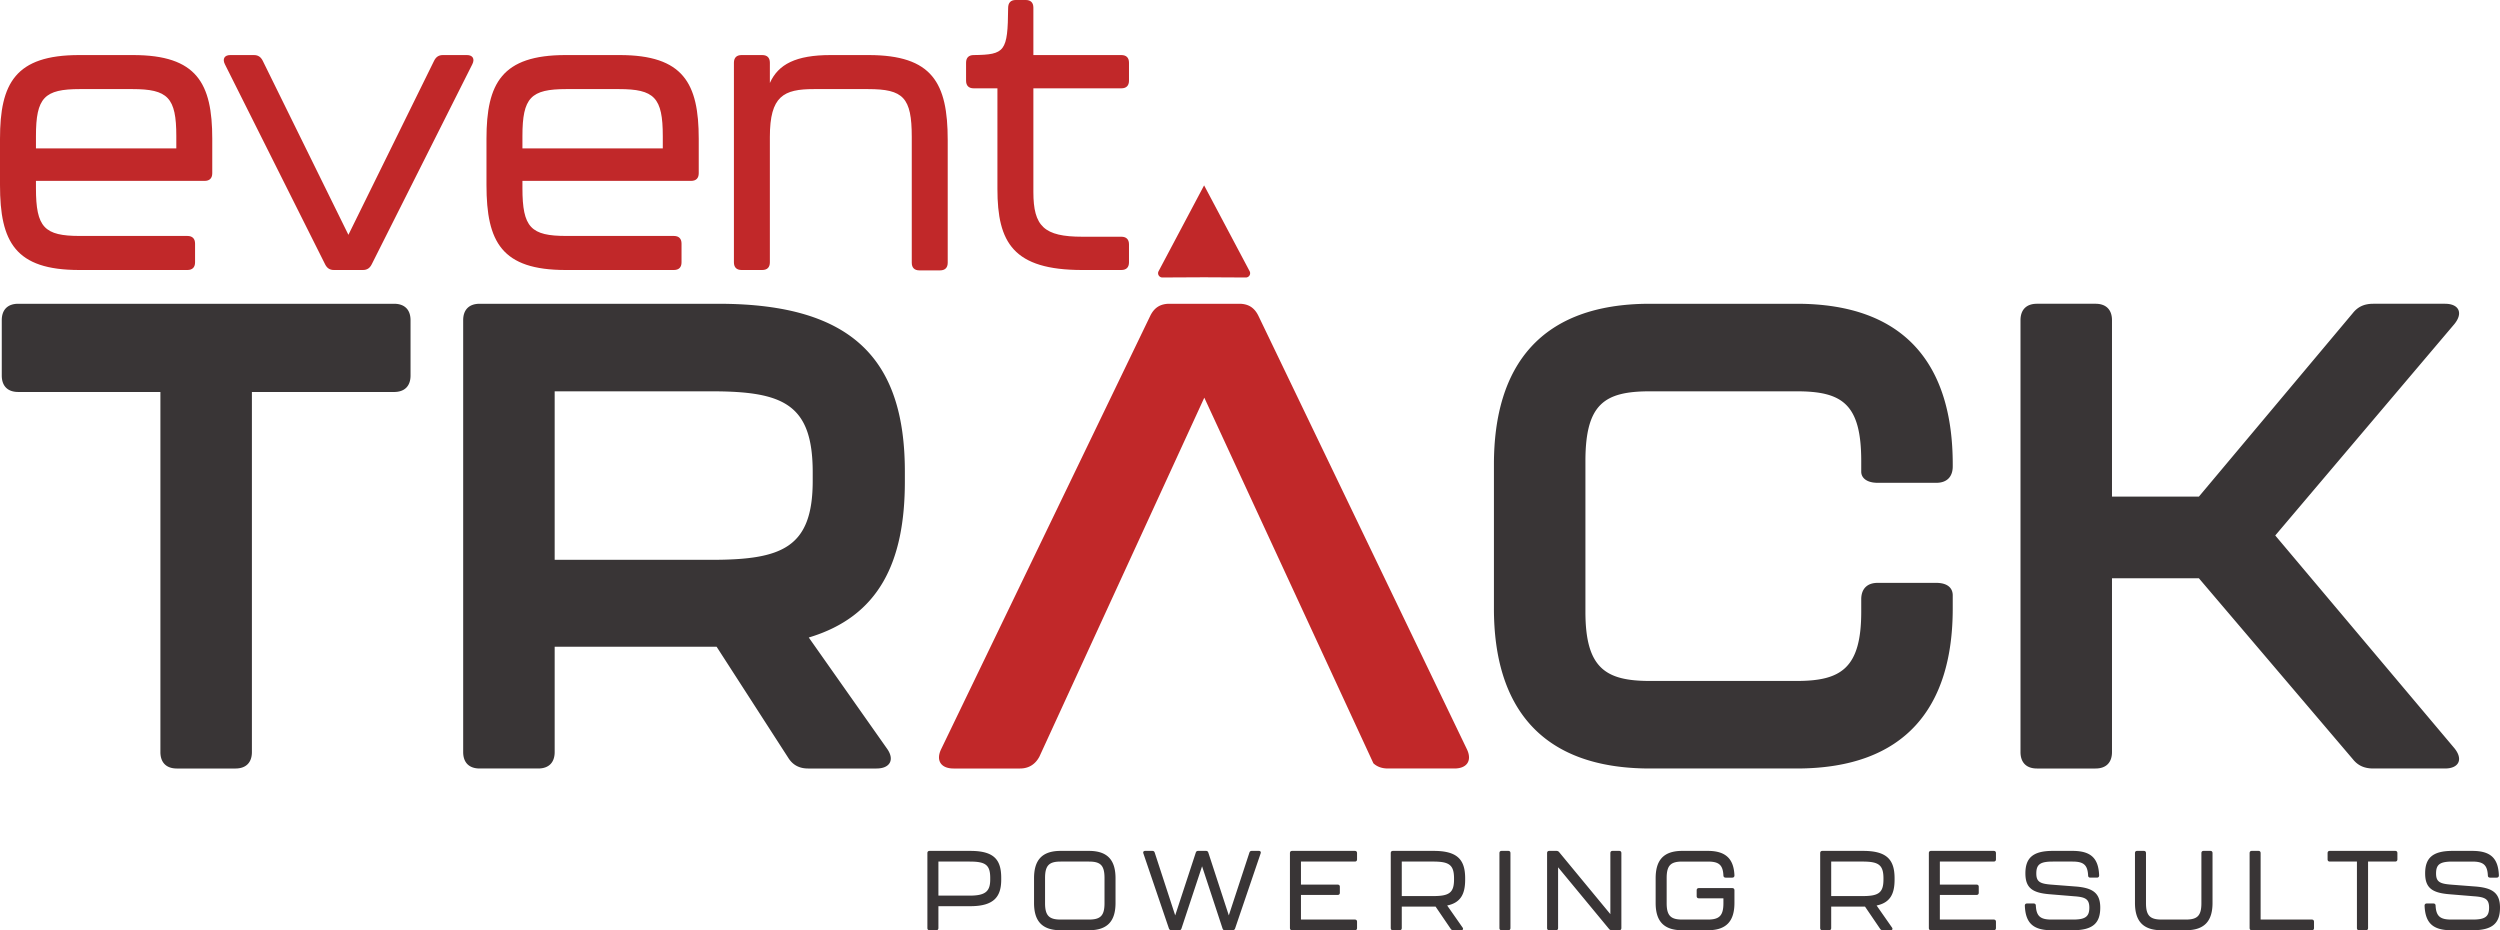
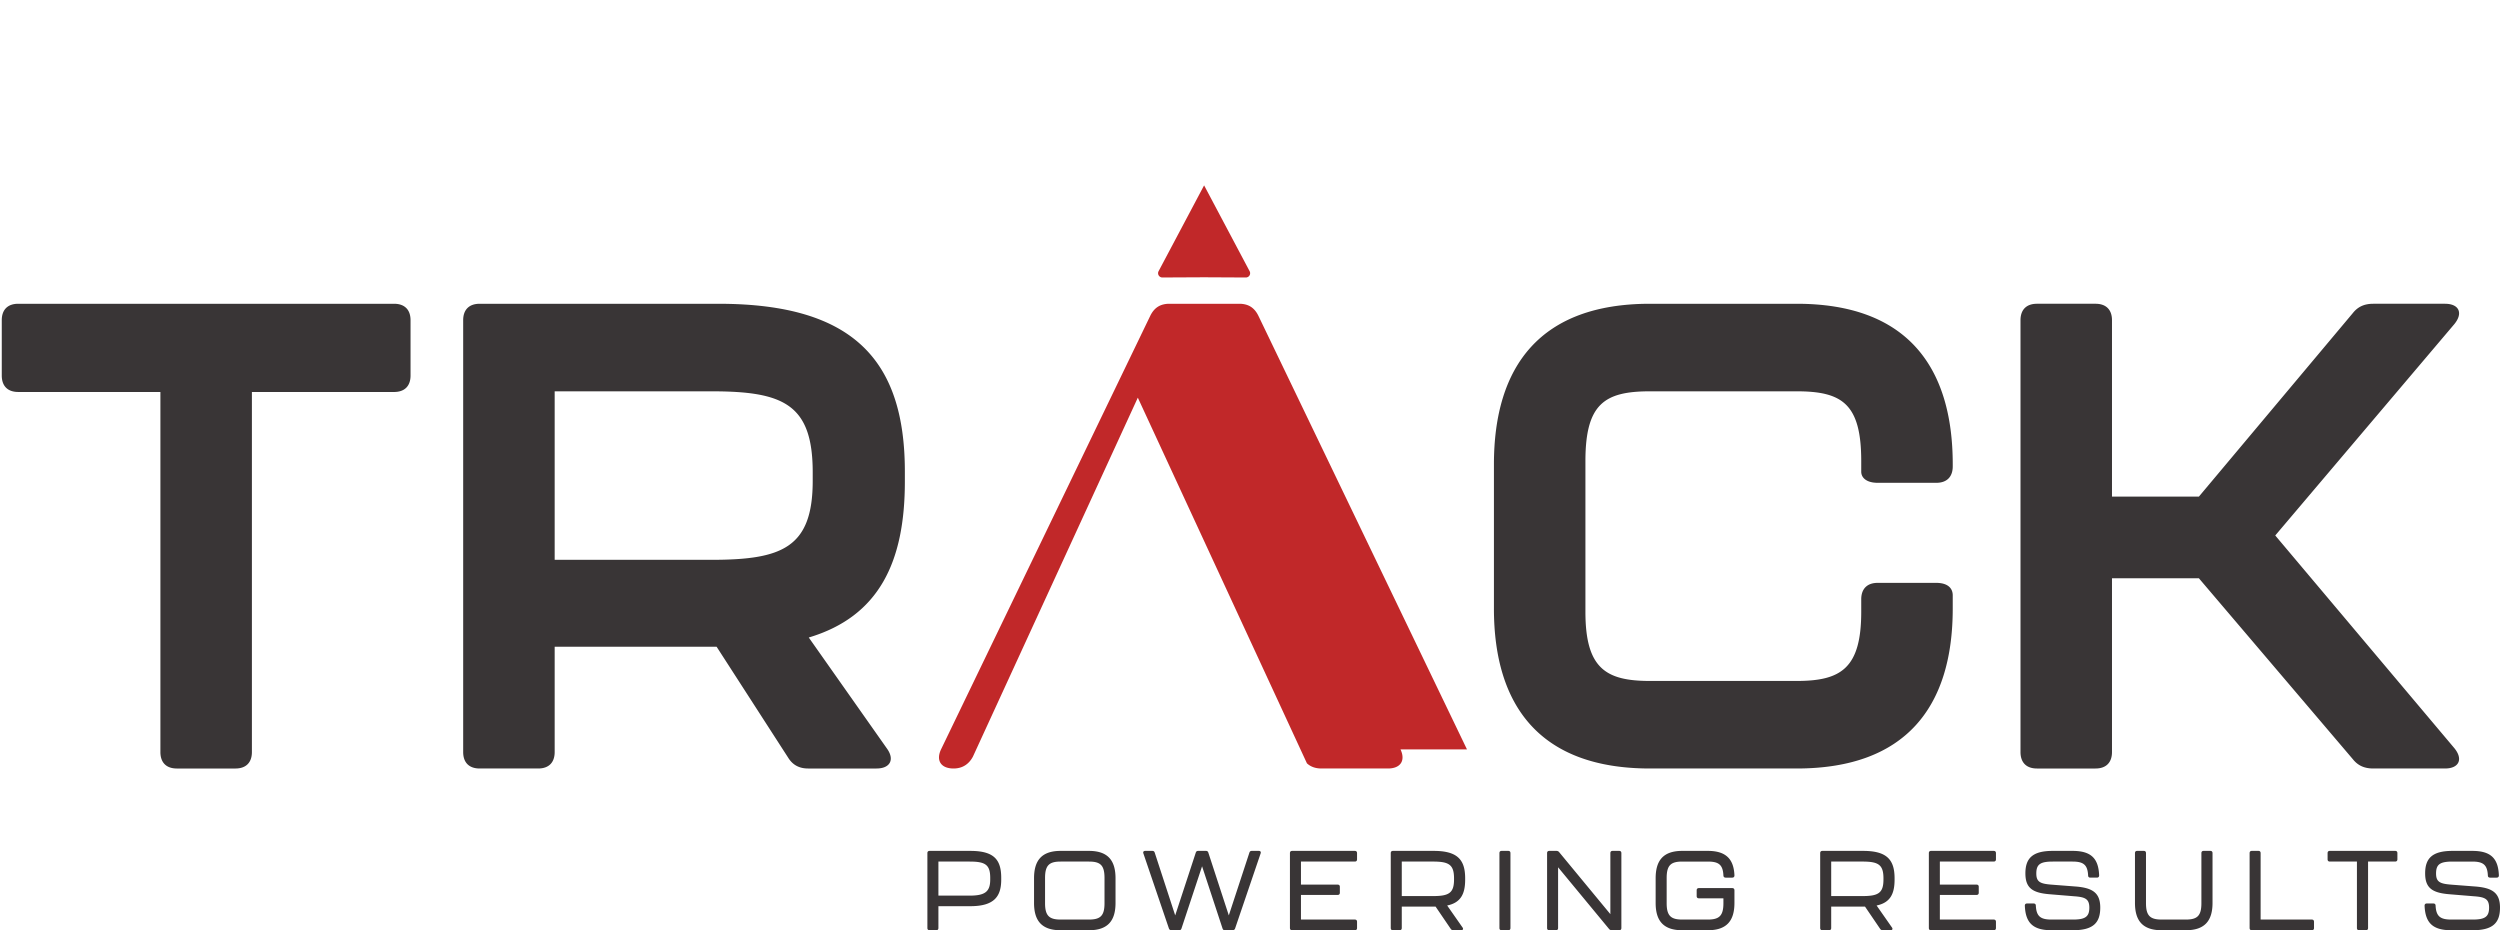
<svg xmlns="http://www.w3.org/2000/svg" height="137.347" width="369.12">
-   <path d="M26.032 21.908V20.1c0-5.703-1.242-6.946-6.495-6.946h-7.735c-5.251 0-6.494 1.243-6.494 6.946v1.807zM0 27.328v-6.832C0 12.308 2.259 8.13 11.689 8.13h7.962c9.43 0 11.689 4.178 11.689 12.366v5.082c0 .734-.396 1.13-1.13 1.13H5.308v1.073c0 5.815 1.243 7.057 6.494 7.057H27.67c.735 0 1.13.396 1.13 1.13v2.767c0 .735-.395 1.13-1.13 1.13H11.69C2.259 39.864 0 35.741 0 27.327m47.998 11.69L33.204 9.485c-.396-.791-.057-1.355.79-1.355h3.501c.621 0 1.016.282 1.3.846L51.442 34.67l12.65-25.694c.281-.564.677-.846 1.298-.846h3.558c.847 0 1.185.564.79 1.355L54.887 39.017c-.282.565-.678.847-1.298.847h-4.292c-.622 0-1.017-.282-1.3-.847M97.86 21.908V20.1c0-5.703-1.243-6.946-6.495-6.946H83.63c-5.252 0-6.494 1.243-6.494 6.946v1.807zm-26.033 5.42v-6.832c0-8.188 2.26-12.366 11.69-12.366h7.962c9.43 0 11.688 4.178 11.688 12.366v5.082c0 .734-.395 1.13-1.13 1.13H77.136v1.073c0 5.815 1.242 7.057 6.494 7.057h15.867c.734 0 1.129.396 1.129 1.13v2.767c0 .735-.395 1.13-1.13 1.13h-15.98c-9.43 0-11.689-4.123-11.689-12.537m68.101-6.663v18.126c0 .734-.396 1.13-1.13 1.13h-3.049c-.734 0-1.129-.396-1.129-1.13V20.214c0-5.816-1.243-7.059-6.438-7.059h-8.018c-4.46 0-6.494 1.017-6.494 7.06v18.52c0 .735-.395 1.13-1.128 1.13h-3.05c-.734 0-1.13-.395-1.13-1.13V9.259c0-.734.396-1.129 1.13-1.129h3.05c.733 0 1.128.395 1.128 1.13v2.992c1.243-2.767 3.84-4.122 8.979-4.122h5.59c9.43 0 11.689 4.122 11.689 12.535m7.34 7.228V13.042h-3.5c-.735 0-1.13-.395-1.13-1.13V9.26c0-.734.395-1.129 1.13-1.129 4.63-.057 5.025-.508 5.081-6.945 0-.792.395-1.186 1.13-1.186h1.468c.734 0 1.129.394 1.129 1.129V8.13h12.988c.733 0 1.13.395 1.13 1.13v2.653c0 .734-.397 1.129-1.13 1.129h-12.988v15.303c0 5.082 1.581 6.607 7.228 6.607h5.76c.733 0 1.13.395 1.13 1.129v2.654c0 .735-.397 1.13-1.13 1.13h-5.76c-10.221 0-12.536-4.066-12.536-11.972" fill="#c12829" />
  <path d="M23.683 111.038V57.874H2.691c-1.556 0-2.43-.874-2.43-2.43v-8.163c0-1.555.874-2.43 2.43-2.43h55.495c1.555 0 2.43.875 2.43 2.43v8.164c0 1.555-.875 2.43-2.43 2.43H37.193v53.163c0 1.555-.875 2.43-2.43 2.43h-8.65c-1.555 0-2.43-.875-2.43-2.43m96.312-41.306c0-10.108-4.374-11.955-14.967-11.955H81.896v24.88h23.132c10.4 0 14.967-1.748 14.967-11.662zm-.583 24.394l11.565 16.425c1.167 1.654.39 2.916-1.555 2.916h-10.108c-1.262 0-2.235-.485-2.915-1.556l-10.594-16.424H81.896v15.55c0 1.556-.874 2.43-2.429 2.43h-8.65c-1.554 0-2.43-.874-2.43-2.43V47.282c0-1.555.876-2.43 2.43-2.43h35.28c19.924 0 27.504 8.359 27.504 24.784v1.458c0 11.857-3.79 19.922-14.189 23.033m101.164-4.277V68.565c0-14.578 6.901-23.714 23.035-23.714h21.673c16.133 0 23.035 9.136 23.035 23.714v.292c0 1.555-.876 2.43-2.431 2.43h-8.65c-1.555 0-2.43-.68-2.43-1.652v-1.556c0-8.455-2.817-10.302-9.524-10.302h-21.673c-6.707 0-9.526 1.847-9.526 10.302v22.257c0 8.358 3.014 10.205 9.526 10.205h21.673c6.512 0 9.524-1.847 9.524-10.205v-1.847c0-1.555.875-2.43 2.43-2.43h8.65c1.555 0 2.43.68 2.43 1.847v1.944c0 14.48-6.9 23.617-23.034 23.617h-21.673c-16.134 0-23.035-9.136-23.035-23.617m77.747 21.188V47.28c0-1.555.874-2.43 2.43-2.43h8.65c1.554 0 2.428.875 2.428 2.43v26.046h12.83l22.743-27.116c.777-.971 1.75-1.36 3.013-1.36h10.592c2.042 0 2.723 1.36 1.363 3.013l-26.436 31.198 26.436 31.393c1.36 1.652.679 3.012-1.363 3.012h-10.592c-1.264 0-2.236-.39-3.013-1.36l-22.743-26.728h-12.83v25.659c0 1.555-.874 2.43-2.428 2.43h-8.65c-1.556 0-2.43-.875-2.43-2.43m-155.156 21.2c2.29 0 3.037-.598 3.037-2.374v-.249c0-1.958-.747-2.406-3.037-2.406h-4.612v5.029zm-6.239 4.779v-11.053c0-.216.116-.331.332-.331h6.007c3.485 0 4.562 1.278 4.562 3.982v.266c0 2.522-1.077 3.916-4.562 3.916h-4.712v3.22c0 .215-.116.332-.332.332h-.963c-.216 0-.332-.117-.332-.332m23.845-1.246c1.676 0 2.307-.53 2.307-2.406v-3.732c0-1.893-.613-2.424-2.307-2.424h-4.165c-1.676 0-2.307.531-2.307 2.424v3.732c0 1.876.648 2.407 2.307 2.407zm-8.098-2.455v-3.634c0-2.589 1.078-4.05 3.933-4.05h4.165c2.855 0 3.934 1.461 3.934 4.05v3.634c0 2.572-1.079 4.033-3.934 4.033h-4.165c-2.855 0-3.933-1.461-3.933-4.033m19.913 3.767l-3.767-11.07c-.084-.231.034-.38.266-.38h1.045c.181 0 .299.066.364.265l3.021 9.259 3.036-9.259c.067-.2.183-.265.366-.265h1.128c.182 0 .298.066.365.265l3.02 9.259 3.037-9.259c.066-.2.183-.265.364-.265h1.03c.233 0 .349.149.265.38l-3.767 11.07a.375.375 0 01-.381.266h-1.112c-.183 0-.299-.066-.365-.266l-3.02-9.177-3.038 9.177c-.065.2-.181.266-.365.266h-1.11a.375.375 0 01-.382-.266m17.869-.066v-11.053c0-.216.118-.331.332-.331h9.244c.216 0 .332.115.332.331v.913c0 .216-.116.332-.332.332h-7.949v3.403h5.41c.217 0 .333.114.333.33v.863c0 .217-.116.333-.334.333h-5.409v3.634h7.95c.215 0 .331.116.331.332v.913c0 .215-.116.332-.332.332h-9.244c-.214 0-.332-.117-.332-.332m24.228-7.319c0-2.041-.762-2.489-3.102-2.489h-4.614v5.095h4.614c2.322 0 3.102-.432 3.102-2.44zm-1.012 4l2.274 3.252c.149.215.049.4-.216.4h-1.146a.45.45 0 01-.397-.217l-2.224-3.27h-4.995v3.154c0 .215-.116.332-.332.332h-.962c-.216 0-.332-.117-.332-.332v-11.053c0-.216.116-.331.332-.331h6.008c3.484 0 4.645 1.278 4.645 4.049v.199c0 2.124-.664 3.401-2.655 3.816m7.715 3.32v-11.053c0-.216.116-.331.33-.331h.965c.216 0 .332.115.332.331v11.053c0 .215-.116.332-.332.332h-.964c-.215 0-.331-.117-.331-.332m7.036 0v-11.053c0-.216.116-.331.332-.331h1.045c.167 0 .315.066.415.199l7.55 9.142v-9.01c0-.216.117-.331.333-.331h.961c.216 0 .332.115.332.331v11.053c0 .215-.116.332-.332.332h-1.077a.504.504 0 01-.416-.2l-7.518-9.094v8.962c0 .215-.114.332-.332.332h-.961c-.216 0-.332-.117-.332-.332m16.029-3.701v-3.634c0-2.589 1.079-4.05 3.932-4.05h3.768c2.723 0 3.834 1.245 3.934 3.618 0 .216-.118.332-.332.332h-.963c-.2 0-.333-.116-.333-.332-.082-1.593-.712-2.04-2.306-2.04h-3.768c-1.674 0-2.305.53-2.305 2.423v3.732c0 1.876.647 2.407 2.305 2.407h3.768c1.66 0 2.306-.531 2.306-2.407v-.73h-3.616c-.216 0-.332-.116-.332-.33v-.848c0-.215.116-.331.332-.331h4.912c.214 0 .332.116.332.33v1.86c0 2.572-1.08 4.033-3.934 4.033h-3.768c-2.853 0-3.932-1.461-3.932-4.033m33.637-3.618c0-2.041-.763-2.489-3.103-2.489h-4.614v5.095h4.614c2.322 0 3.102-.432 3.102-2.44zm-1.013 4l2.272 3.252c.15.215.05.4-.214.4h-1.146a.448.448 0 01-.397-.217l-2.224-3.27h-4.995v3.154c0 .215-.116.332-.332.332h-.962c-.216 0-.332-.117-.332-.332v-11.053c0-.216.116-.331.332-.331h6.008c3.482 0 4.644 1.278 4.644 4.049v.199c0 2.124-.663 3.401-2.654 3.816m7.715 3.32v-11.053c0-.216.116-.331.33-.331h9.245c.214 0 .332.115.332.331v.913c0 .216-.118.332-.332.332h-7.95v3.403h5.41c.217 0 .333.114.333.33v.863c0 .217-.116.333-.333.333h-5.41v3.634h7.95c.214 0 .332.116.332.332v.913c0 .215-.118.332-.332.332h-9.244c-.215 0-.331-.117-.331-.332m14.171-3.286c0-.215.117-.333.332-.333h.962c.216 0 .332.118.332.332.083 1.544.664 2.042 2.307 2.042h3.17c1.809 0 2.422-.415 2.422-1.76 0-1.277-.613-1.56-2.19-1.675l-3.635-.3c-2.555-.199-3.616-.911-3.616-3.086 0-2.206 1.028-3.318 4.03-3.318H306c2.772 0 3.833 1.128 3.934 3.617 0 .216-.117.332-.333.332h-.963c-.216 0-.332-.116-.332-.332-.082-1.543-.662-2.04-2.306-2.04h-2.903c-1.843 0-2.44.398-2.44 1.758 0 1.26.597 1.51 2.173 1.644l3.634.281c2.538.199 3.634.962 3.634 3.12 0 2.224-1.029 3.336-4.032 3.336h-3.169c-2.772 0-3.833-1.13-3.933-3.619m16.26-.414v-7.352c0-.216.117-.331.332-.331h.963c.216 0 .332.115.332.331v7.4c0 1.877.646 2.408 2.306 2.408h3.584c1.66 0 2.291-.531 2.291-2.407v-7.4c0-.217.116-.332.332-.332h.979c.214 0 .332.115.332.331v7.352c0 2.572-1.095 4.033-3.934 4.033h-3.584c-2.853 0-3.933-1.461-3.933-4.033m16.926 3.701v-11.053c0-.216.117-.331.331-.331h.962c.217 0 .333.115.333.331v9.808h7.55c.217 0 .333.116.333.332v.913c0 .215-.116.332-.332.332h-8.846c-.214 0-.33-.117-.33-.332m15.845 0v-9.808h-3.999c-.216 0-.332-.116-.332-.332v-.913c0-.216.116-.331.332-.331h9.642c.216 0 .332.115.332.331v.913c0 .216-.116.332-.332.332h-3.999v9.808c0 .215-.117.332-.332.332h-.98c-.216 0-.332-.117-.332-.332m9.989-3.286c0-.215.118-.333.332-.333h.962c.216 0 .333.118.333.332.083 1.544.663 2.042 2.307 2.042h3.169c1.808 0 2.421-.415 2.421-1.76 0-1.277-.613-1.56-2.189-1.675l-3.635-.3c-2.554-.199-3.617-.911-3.617-3.086 0-2.206 1.03-3.318 4.033-3.318h2.92c2.772 0 3.834 1.128 3.934 3.617 0 .216-.118.332-.332.332h-.962c-.218 0-.333-.116-.333-.332-.083-1.543-.664-2.04-2.307-2.04h-2.904c-1.842 0-2.438.398-2.438 1.758 0 1.26.596 1.51 2.173 1.644l3.635.281c2.537.199 3.633.962 3.633 3.12 0 2.224-1.03 3.336-4.032 3.336h-3.17c-2.771 0-3.833-1.13-3.933-3.619" fill="#393536" />
-   <path d="M216.597 110.648l-30.81-64.047c-.582-1.167-1.458-1.75-2.818-1.75h-10.302c-1.36 0-2.235.583-2.819 1.75l-30.907 64.047c-.777 1.653 0 2.82 1.848 2.82h9.816c1.323 0 2.276-.649 2.863-1.757l24.345-52.996 24.968 53.987c.555.515 1.271.765 2.154.765h9.814c1.848 0 2.626-1.166 1.848-2.819M177.724 40.94l-6.1.03a.631.631 0 01-.561-.927l6.721-12.674 6.721 12.675a.63.63 0 01-.56.927l-6.221-.032" fill="#c12829" />
+   <path d="M216.597 110.648l-30.81-64.047c-.582-1.167-1.458-1.75-2.818-1.75h-10.302c-1.36 0-2.235.583-2.819 1.75l-30.907 64.047c-.777 1.653 0 2.82 1.848 2.82c1.323 0 2.276-.649 2.863-1.757l24.345-52.996 24.968 53.987c.555.515 1.271.765 2.154.765h9.814c1.848 0 2.626-1.166 1.848-2.819M177.724 40.94l-6.1.03a.631.631 0 01-.561-.927l6.721-12.674 6.721 12.675a.63.63 0 01-.56.927l-6.221-.032" fill="#c12829" />
</svg>